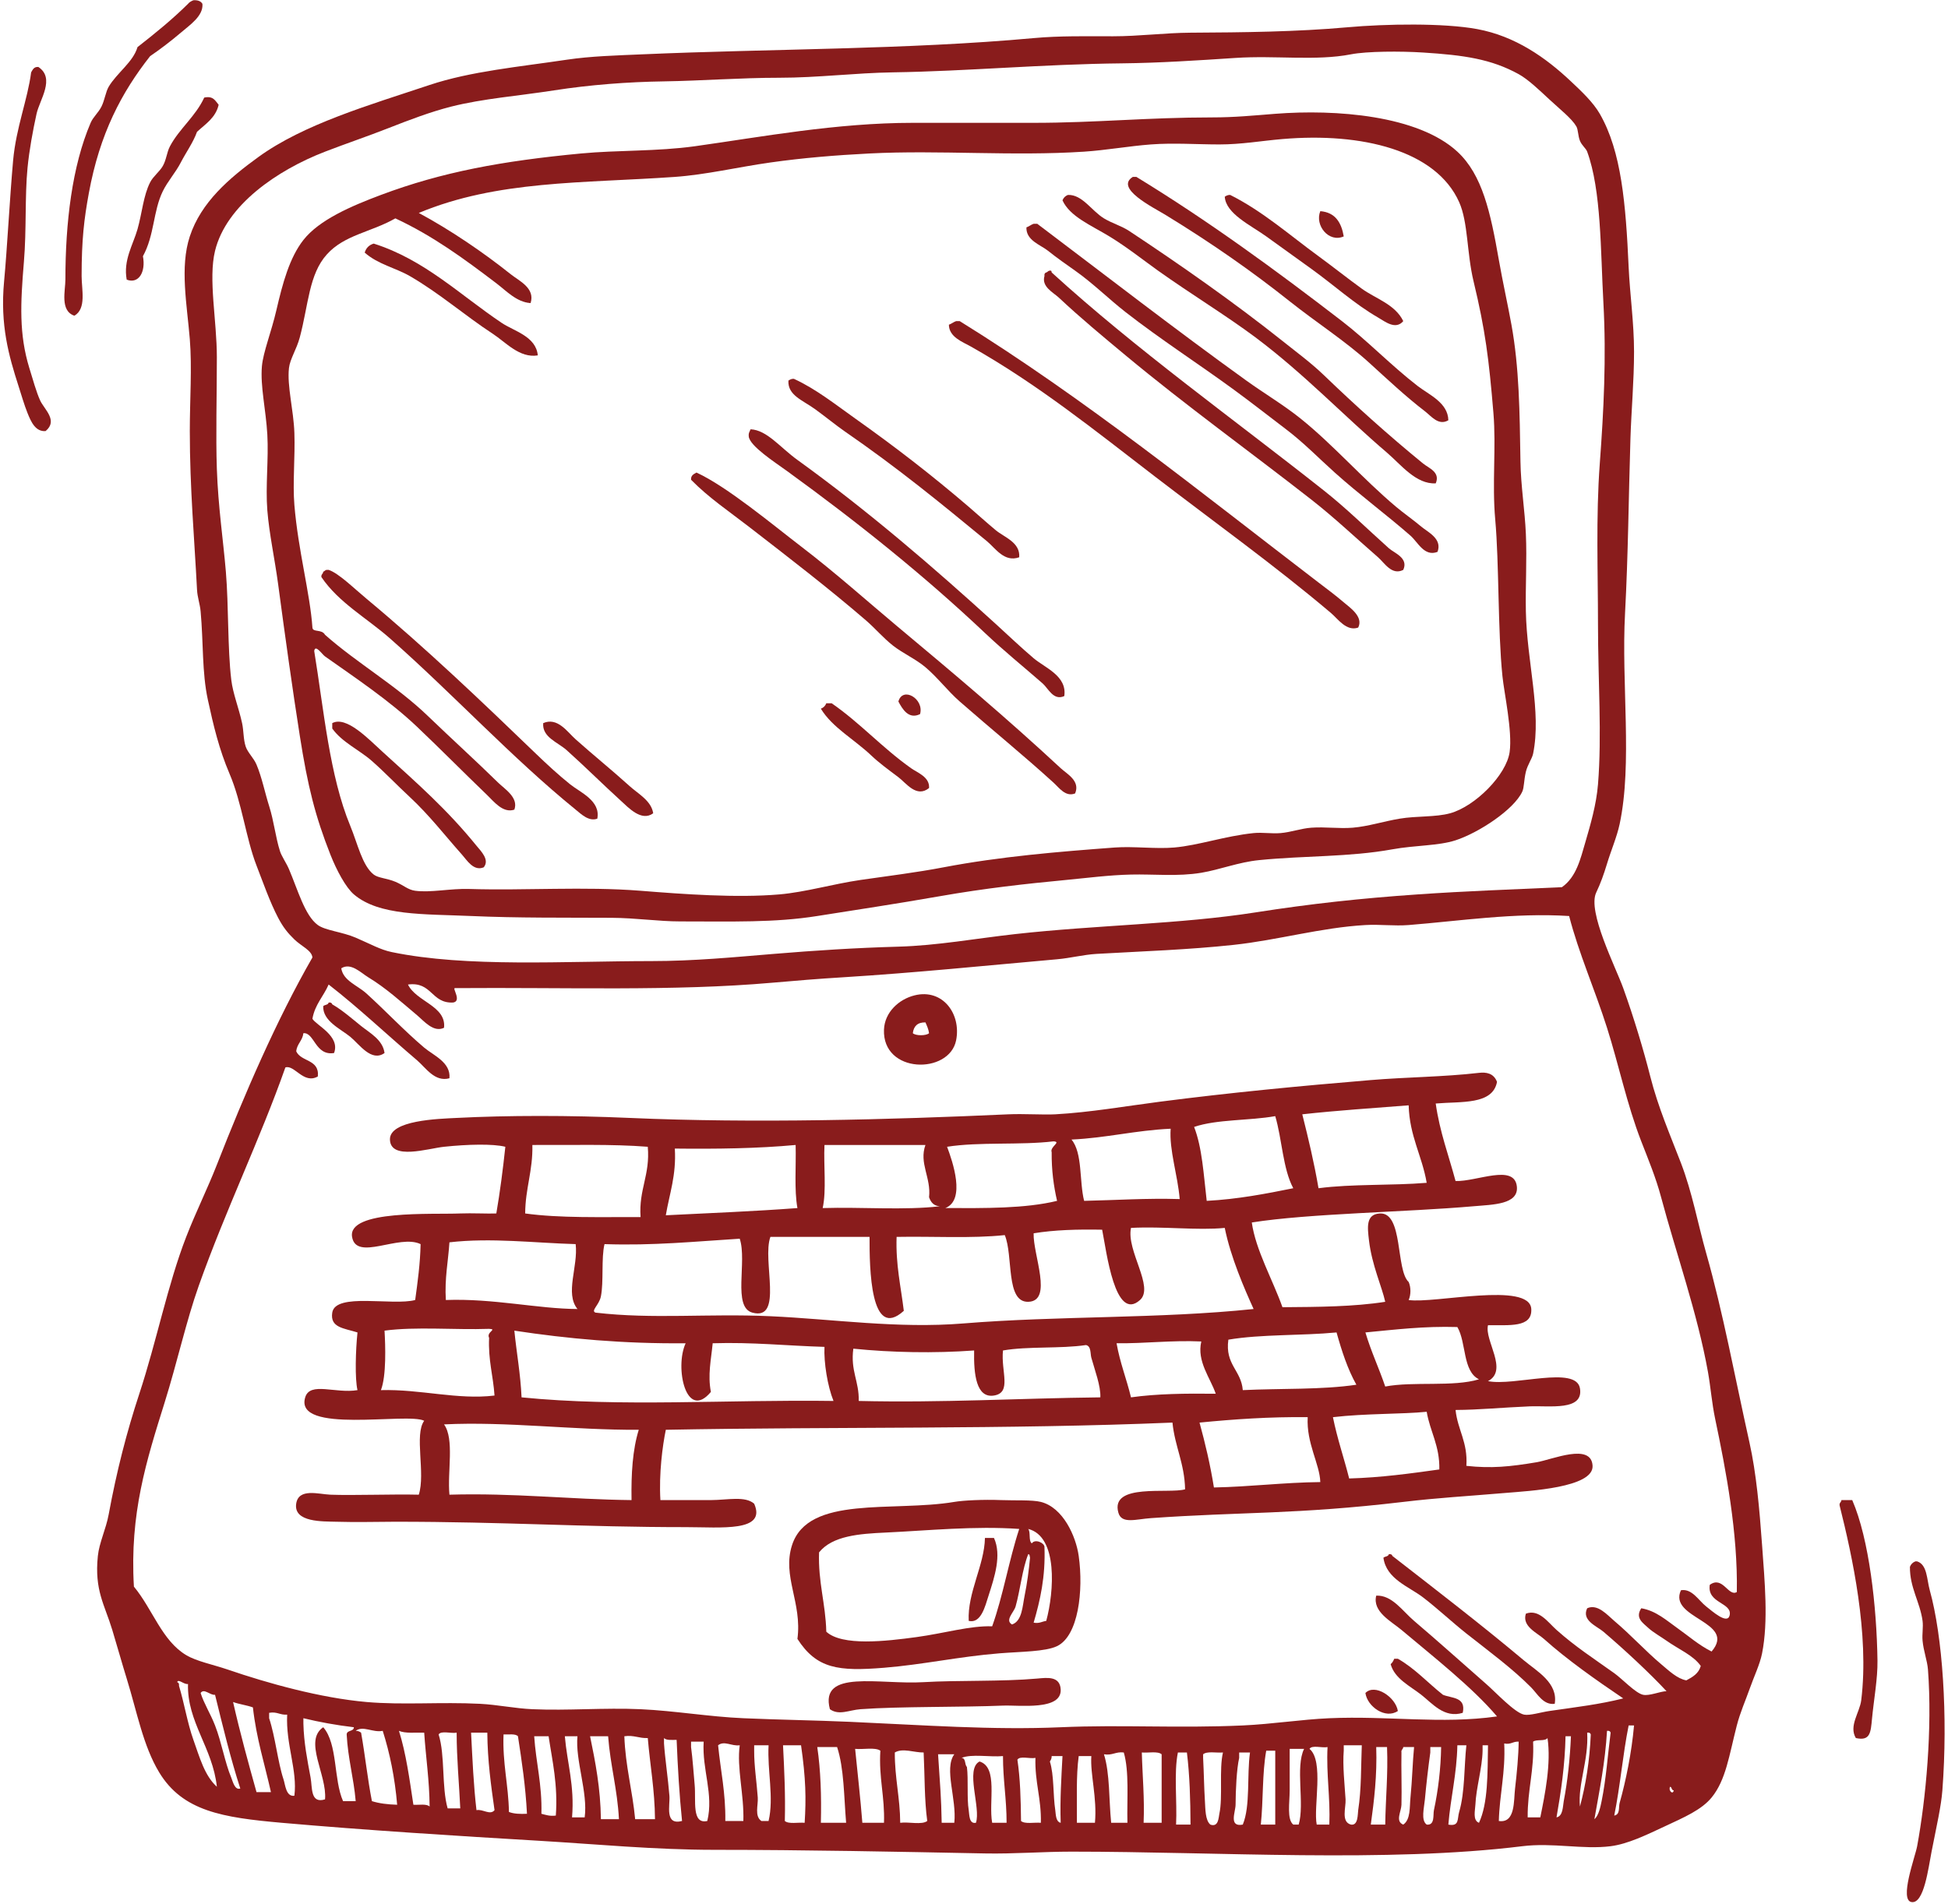
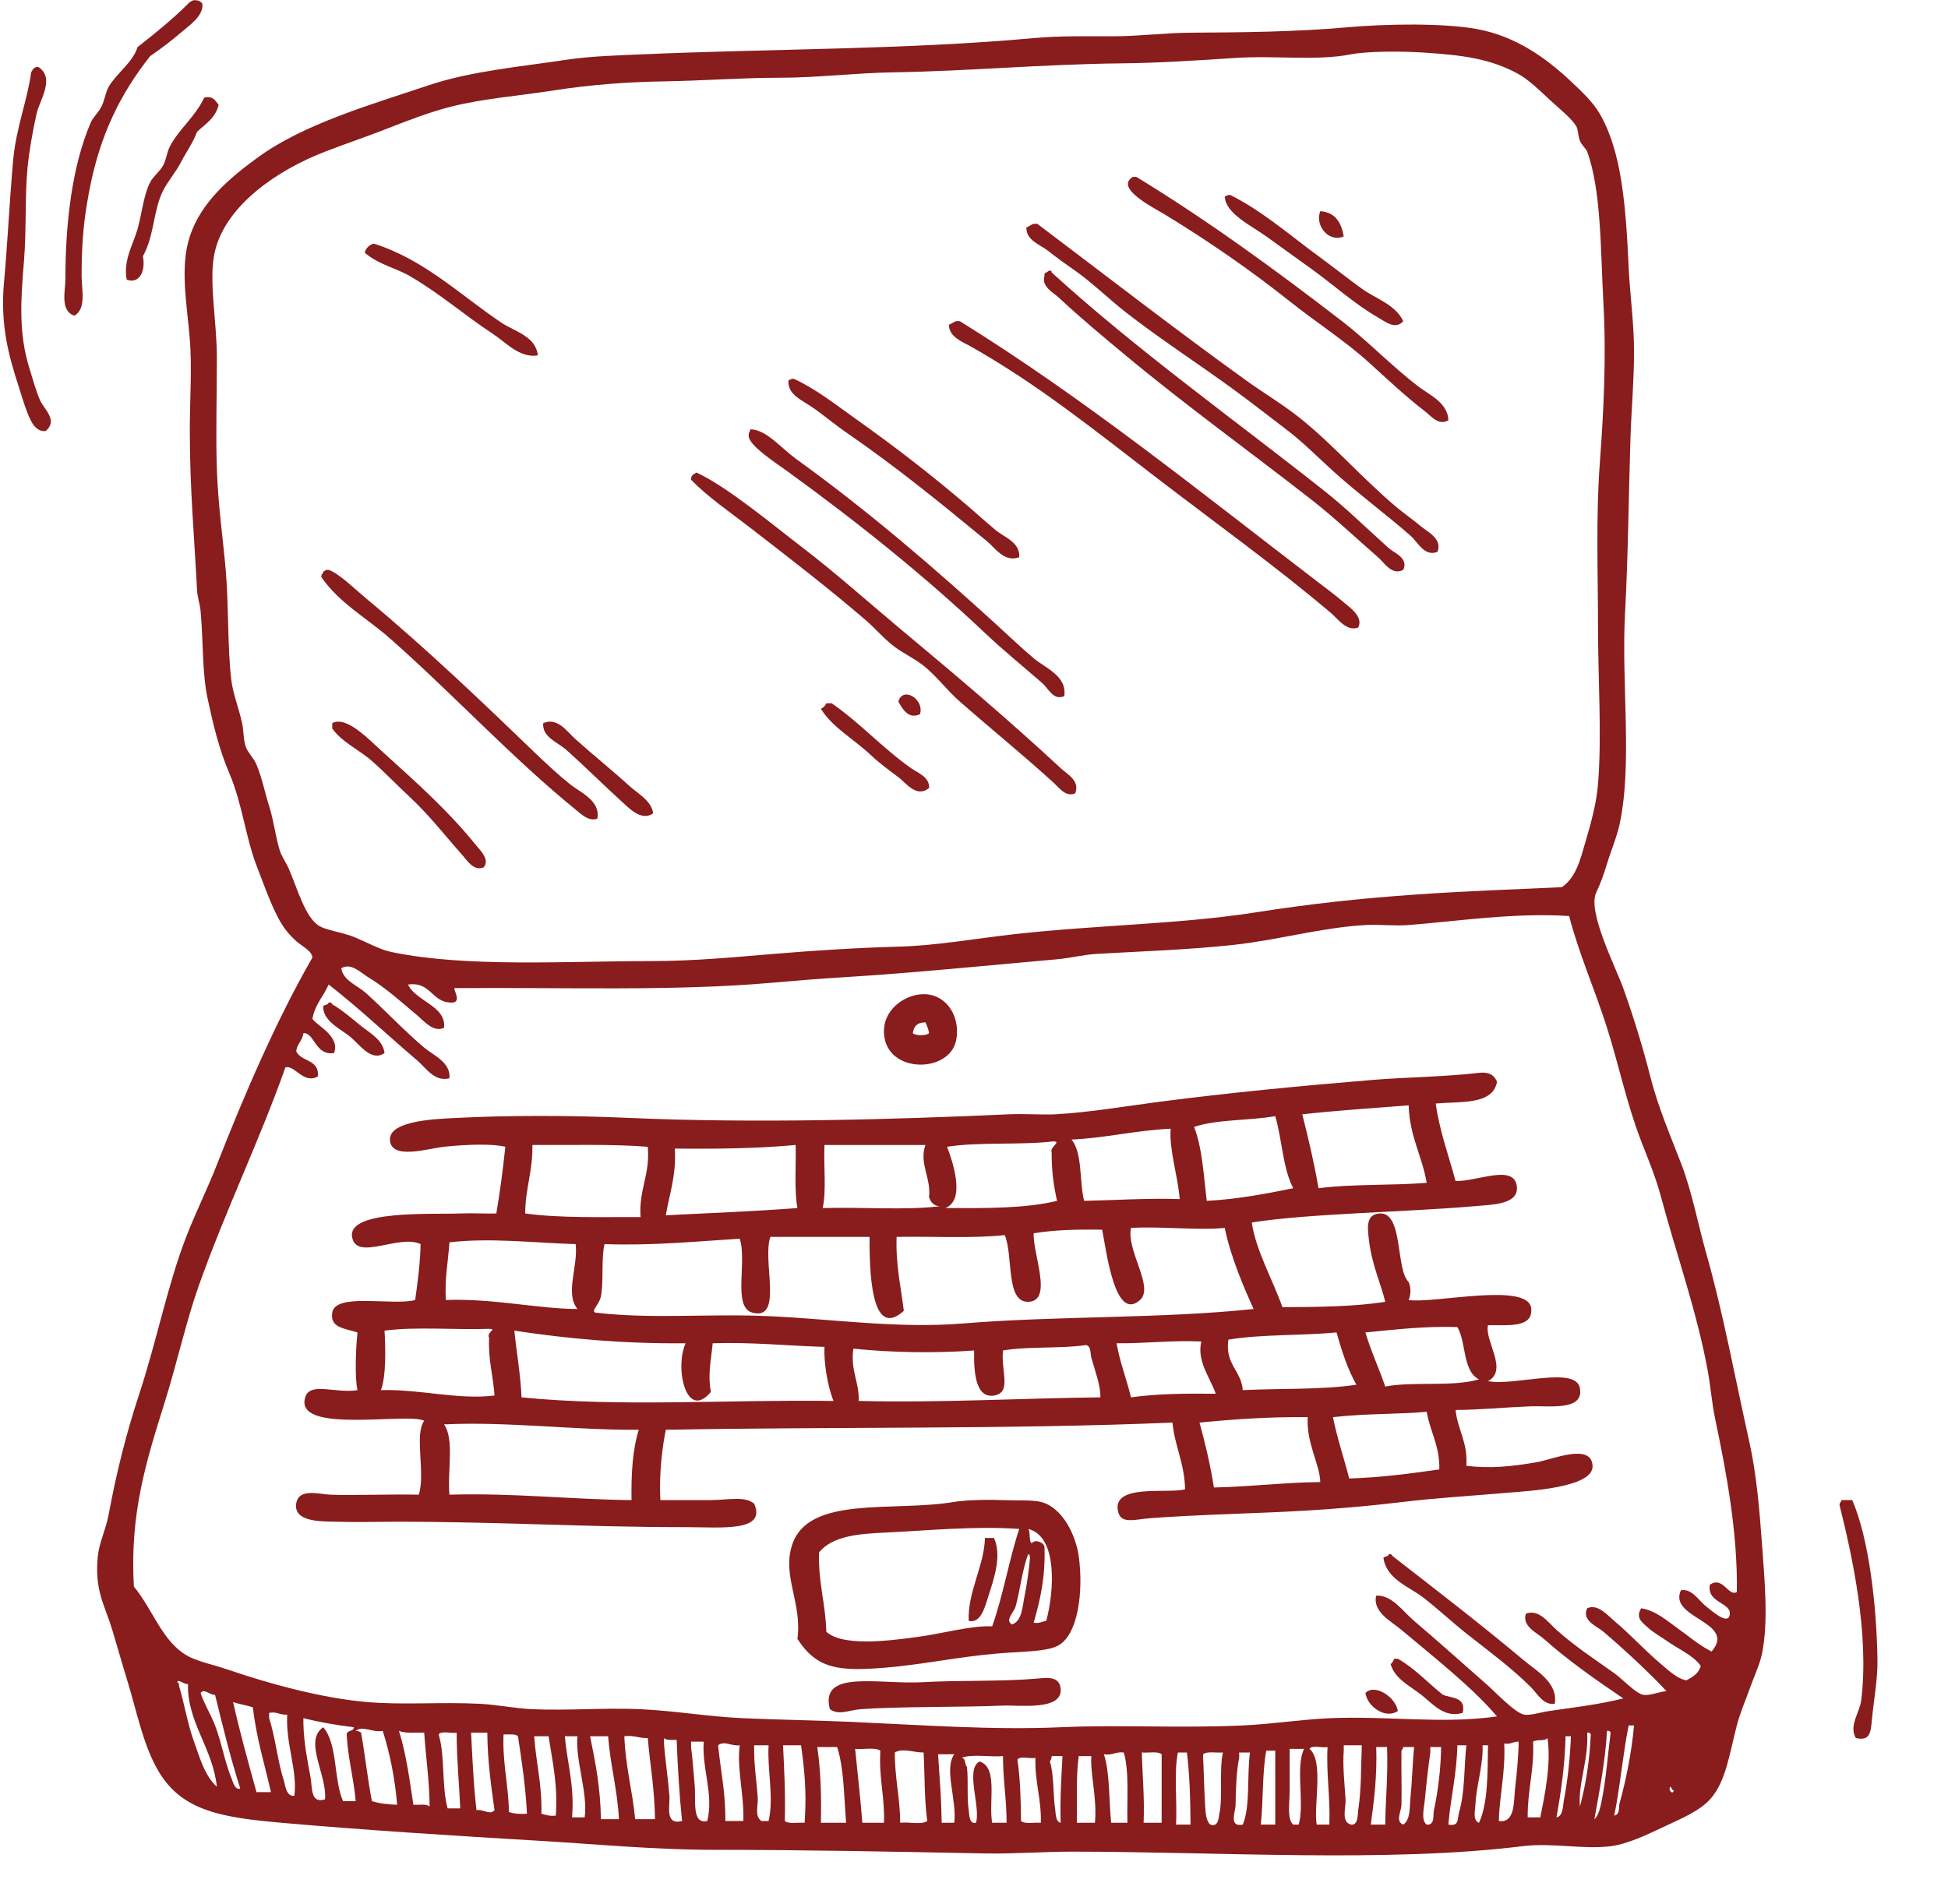
<svg xmlns="http://www.w3.org/2000/svg" fill="#000000" height="1694.3" preserveAspectRatio="xMidYMid meet" version="1" viewBox="359.7 379.7 1733.4 1694.3" width="1733.4" zoomAndPan="magnify">
  <g fill="#891c1c" fill-rule="evenodd" id="change1_1">
    <path d="M 539.828 383.125 C 540.75 393.945 528.559 401.945 520.578 408.801 C 511.887 416.238 501.895 423.805 493.293 429.656 C 467.973 461.828 448.457 498.527 438.754 551.594 C 434.535 574.613 432.328 592.887 432.328 625.402 C 432.328 637.547 436.77 654.348 425.91 660.691 C 412.898 656.355 417.891 638.324 417.891 628.605 C 417.891 578.098 423.793 527.699 440.344 489.027 C 442.582 483.801 447.223 480.062 449.977 474.57 C 452.816 468.938 453.777 461.383 456.395 456.934 C 463.559 444.711 478.215 434.945 482.062 421.629 C 497.684 409.422 513.031 396.984 526.992 383.125 C 528.168 381.637 529.91 380.684 531.801 379.918 C 535.785 379.68 538.461 380.734 539.828 383.125" fill="inherit" />
    <path d="M 1849.039 1973.102 C 1846.91 1973.09 1847.566 1970.289 1845.828 1969.902 C 1844.004 1973.18 1848.348 1977.539 1849.039 1973.102 Z M 1268.238 2000.383 C 1271.676 2003.359 1279.973 2001.469 1285.891 2002 C 1286.434 1980.57 1280.414 1965.762 1281.07 1944.23 C 1276.184 1945.238 1267.242 1942.18 1265.016 1945.832 C 1267.535 1962.578 1268.062 1981.301 1268.238 2000.383 Z M 1317.961 2002 C 1323.312 2002 1328.664 2002 1334.016 2002 C 1336.059 1979.59 1329.723 1958.949 1330.805 1942.633 C 1327.066 1942.633 1323.312 1942.633 1319.574 1942.633 C 1317.168 1960.551 1318.113 1981.82 1317.961 2002 Z M 1295.512 1942.633 C 1295.574 1944.832 1294.742 1946.148 1293.914 1947.441 C 1297.742 1959.672 1296.621 1977.152 1298.723 1990.758 C 1299.215 1993.969 1299.012 2001.121 1303.531 2002 C 1302.852 1980.98 1304.137 1961.949 1305.145 1942.633 C 1301.934 1942.633 1298.723 1942.633 1295.512 1942.633 Z M 1220.098 1952.262 C 1221.5 1963.488 1219.949 1980.148 1221.699 1990.758 C 1222.34 1994.539 1221.797 2003.262 1228.117 2002 C 1232.707 1988.73 1218.27 1954.07 1231.34 1947.441 C 1248.129 1952.582 1239.188 1983.441 1242.566 2002 C 1246.836 2002 1251.117 2002 1255.398 2002 C 1255.438 1981.082 1252.148 1963.531 1252.199 1942.633 C 1240.41 1943.672 1224.398 1940.512 1215.297 1944.23 C 1219.398 1944.398 1217.867 1950.211 1220.098 1952.262 Z M 1197.648 2002 C 1201.379 2002 1205.137 2002 1208.867 2002 C 1211.18 1980.852 1199.457 1953.898 1208.867 1941.031 C 1204.051 1941.031 1199.238 1941.031 1194.43 1941.031 C 1196.238 1969.102 1197.238 1978.492 1197.648 2002 Z M 1462.363 1939.422 C 1462.363 1941.031 1462.363 1942.633 1462.363 1944.23 C 1460.121 1953.973 1459.242 1972.602 1459.164 1985.941 C 1459.129 1992.312 1452.793 2006.039 1465.574 2003.602 C 1472.473 1986.961 1469.102 1960.051 1471.996 1939.422 C 1468.785 1939.422 1465.574 1939.422 1462.363 1939.422 Z M 1430.281 1941.031 C 1430.281 1942.09 1430.281 1943.152 1430.281 1944.23 C 1431.023 1958.93 1431.074 1969.602 1431.879 1982.73 C 1432.32 1989.723 1432.145 1999.82 1436.715 2003.602 C 1444.066 2006.211 1444.004 1997.23 1444.723 1993.969 C 1447.934 1979.211 1444.383 1954.512 1447.934 1939.422 C 1442.039 1939.93 1433.73 1938.051 1430.281 1941.031 Z M 1407.828 1939.422 C 1404.152 1957.68 1407.227 1982.68 1406.219 2003.602 C 1410.484 2003.602 1414.766 2003.602 1419.062 2003.602 C 1418.973 1981.219 1418.305 1959.41 1415.852 1939.422 C 1413.168 1939.422 1410.484 1939.422 1407.828 1939.422 Z M 1377.332 2002 C 1382.684 2002 1388.023 2002 1393.375 2002 C 1393.375 1981.668 1393.375 1961.352 1393.375 1941.031 C 1389.922 1938.051 1381.625 1939.93 1375.734 1939.422 C 1376.273 1960.289 1378.238 1979.699 1377.332 2002 Z M 1342.039 1941.031 C 1347.402 1958.133 1346.383 1981.602 1348.461 2002 C 1353.27 2002 1358.094 2002 1362.914 2002 C 1362.422 1980.539 1364.629 1956.41 1359.691 1939.422 C 1352.363 1938.512 1349.695 1942.262 1342.039 1941.031 Z M 1486.438 1937.801 C 1482.801 1957.699 1483.883 1982.328 1481.617 2003.602 C 1485.898 2003.602 1490.18 2003.602 1494.461 2003.602 C 1494.461 1981.668 1494.461 1959.73 1494.461 1937.801 C 1491.777 1937.801 1489.109 1937.801 1486.438 1937.801 Z M 1155.93 1939.422 C 1155.828 1961.98 1160.609 1979.66 1160.738 2002 C 1168.258 2000.949 1179.957 2004.082 1184.801 2000.383 C 1182.199 1981.602 1182.598 1959.801 1181.598 1939.422 C 1173.387 1939.609 1163.047 1935.18 1155.93 1939.422 Z M 1507.301 1941.031 C 1507.301 1950.602 1507.301 1962 1507.301 1973.102 C 1507.301 1983.871 1504.695 1999 1510.5 2003.602 C 1512.113 2003.602 1513.711 2003.602 1515.324 2003.602 C 1520.762 1984.969 1512.164 1952.312 1520.133 1936.199 C 1515.852 1936.199 1511.57 1936.199 1507.301 1936.199 C 1507.301 1937.801 1507.301 1939.422 1507.301 1941.031 Z M 1127.051 2002 C 1133.461 2002 1139.879 2002 1146.301 2002 C 1147.117 1978.691 1141.559 1961.82 1143.078 1937.801 C 1138.297 1934.578 1127.949 1936.91 1120.629 1936.199 C 1122.809 1958.09 1125.289 1979.68 1127.051 2002 Z M 1632.438 1934.602 C 1632.438 1936.199 1632.438 1937.801 1632.438 1939.422 C 1630.562 1952.852 1628.75 1968.801 1627.629 1981.133 C 1626.922 1988.832 1623.902 1999.781 1629.227 2003.602 C 1636.707 2004.422 1634.754 1994.883 1635.66 1990.758 C 1639.438 1973.199 1641.781 1953.559 1642.07 1934.602 C 1638.859 1934.602 1635.66 1934.602 1632.438 1934.602 Z M 1608.363 1934.602 C 1608.273 1936.652 1606.324 1936.82 1606.766 1939.422 C 1606.473 1953.582 1607.152 1971.781 1606.766 1985.941 C 1606.602 1991.961 1601.035 2000.75 1608.363 2003.602 C 1614.984 1999.152 1613.93 1988.102 1614.785 1979.531 C 1616.332 1964.133 1616.723 1947.211 1617.996 1934.602 C 1614.785 1934.602 1611.586 1934.602 1608.363 1934.602 Z M 1579.492 2003.602 C 1583.785 2003.602 1588.051 2003.602 1592.332 2003.602 C 1592.648 1980.391 1594.914 1959.133 1593.934 1934.602 C 1590.723 1934.602 1587.512 1934.602 1584.312 1934.602 C 1585.145 1960.051 1582.461 1981.973 1579.492 2003.602 Z M 1531.363 2003.602 C 1535.094 2003.602 1538.844 2003.602 1542.586 2003.602 C 1543.527 1979.121 1539.789 1959.34 1540.984 1934.602 C 1536.113 1935.609 1527.172 1932.551 1524.945 1936.199 C 1538.039 1947.062 1528.27 1987.91 1531.363 2003.602 Z M 1090.141 2002 C 1097.629 2002 1105.117 2002 1112.609 2002 C 1110.648 1978.82 1110.82 1953.512 1104.59 1934.602 C 1098.711 1934.602 1092.82 1934.602 1086.938 1934.602 C 1089.949 1955.109 1090.719 1977.871 1090.141 2002 Z M 1678.965 1937.801 C 1678.688 1953.133 1673.16 1971.051 1672.555 1985.941 C 1672.34 1990.91 1669.973 1999.852 1675.754 2002 C 1683.887 1984.449 1683.348 1958.242 1683.773 1933 C 1682.176 1933 1680.574 1933 1678.965 1933 C 1678.965 1934.602 1678.965 1936.199 1678.965 1937.801 Z M 1648.492 2003.602 C 1658.527 2005.441 1656.273 1998.59 1658.113 1992.359 C 1663.324 1974.742 1662.48 1951.102 1664.535 1933 C 1661.852 1933 1659.184 1933 1656.512 1933 C 1656.008 1958.711 1650.508 1979.422 1648.492 2003.602 Z M 1555.414 1937.801 C 1554.332 1951.16 1556.184 1967.609 1557.039 1981.133 C 1557.48 1988.289 1552.758 2001.25 1561.848 2003.602 C 1568.422 2004.66 1567.742 1994.129 1568.27 1990.758 C 1571.203 1971.801 1570.715 1951.762 1571.469 1933 C 1566.129 1933 1560.777 1933 1555.414 1933 C 1555.414 1934.602 1555.414 1936.199 1555.414 1937.801 Z M 1058.059 2000.383 C 1061.508 2003.359 1069.809 2001.469 1075.711 2002 C 1077.07 1980.41 1076.77 1962.84 1072.5 1933 C 1067.148 1933 1061.789 1933 1056.461 1933 C 1057.559 1954.871 1058.668 1976.77 1058.059 2000.383 Z M 1030.789 1937.801 C 1030.668 1951.031 1033.078 1965.992 1033.988 1979.531 C 1034.449 1986.27 1030.898 1996.051 1037.199 2000.383 C 1039.34 2000.383 1041.48 2000.383 1043.609 2000.383 C 1048.527 1979.422 1042.371 1955.652 1043.609 1933 C 1039.34 1933 1035.059 1933 1030.789 1933 C 1030.789 1934.602 1030.789 1936.199 1030.789 1937.801 Z M 998.691 1933 C 1000.887 1955.391 1005.488 1975.402 1005.109 2000.383 C 1010.461 2000.383 1015.809 2000.383 1021.16 2000.383 C 1021.918 1976.898 1015.168 1953.23 1017.938 1933 C 1010.738 1934.02 1004.238 1928.621 998.691 1933 Z M 1698.215 1931.402 C 1699.426 1957.199 1694.074 1976.441 1693.406 2000.383 C 1708.289 2002.633 1706.578 1982.23 1707.848 1971.5 C 1709.438 1958.09 1710.961 1941.941 1711.059 1929.789 C 1705.887 1929.441 1704.273 1932.629 1698.215 1931.402 Z M 974.633 1934.602 C 975.973 1944.102 977.09 1960.34 977.836 1968.301 C 979.129 1982.121 974.957 2003.559 989.07 2000.383 C 994.898 1976.359 984.309 1954.871 985.855 1929.789 C 982.113 1929.789 978.367 1929.789 974.633 1929.789 C 974.633 1931.402 974.633 1933 974.633 1934.602 Z M 1723.902 1929.789 C 1725.062 1955.039 1718.84 1972.859 1719.082 1997.172 C 1722.82 1997.172 1726.574 1997.172 1730.312 1997.172 C 1734.48 1976.719 1740.059 1949.191 1736.734 1926.57 C 1734.531 1929.719 1726.898 1927.449 1723.902 1929.789 Z M 950.559 1931.402 C 951.32 1943.449 954.16 1962.77 955.371 1977.93 C 956.07 1986.551 950.852 2004.508 966.605 2000.383 C 964.23 1977.09 962.785 1952.852 961.789 1928.191 C 957.531 1928.172 952.625 1928.789 950.559 1926.57 C 950.559 1928.191 950.559 1929.789 950.559 1931.402 Z M 1744.742 1997.172 C 1750.66 1996.039 1750.32 1987.152 1751.176 1982.73 C 1754.613 1964.781 1756.742 1944.961 1757.574 1924.973 C 1755.973 1924.973 1754.363 1924.973 1752.777 1924.973 C 1752.195 1951.141 1748.734 1974.43 1744.742 1997.172 Z M 924.887 1998.77 C 930.773 1998.77 936.652 1998.77 942.535 1998.77 C 942.332 1972.77 938.148 1950.75 936.117 1926.57 C 928.25 1926.941 923.973 1923.762 915.266 1924.973 C 916.227 1951.809 922.504 1973.352 924.887 1998.77 Z M 894.402 1998.77 C 899.746 1998.77 905.105 1998.77 910.449 1998.77 C 909.109 1972.301 902.766 1950.84 900.828 1924.973 C 895.473 1924.973 890.125 1924.973 884.77 1924.973 C 889.523 1948.051 894.059 1971.32 894.402 1998.77 Z M 868.73 1997.172 C 872.477 1997.172 876.219 1997.172 879.965 1997.172 C 882.992 1975.262 871.434 1945.961 873.547 1924.973 C 869.797 1924.973 866.059 1924.973 862.316 1924.973 C 864.383 1949.109 871.082 1968.609 868.73 1997.172 Z M 841.461 1993.969 C 845.301 1994.941 848.781 1996.281 854.297 1995.57 C 856.227 1967.961 851.203 1947.301 847.871 1924.973 C 843.594 1924.973 839.32 1924.973 835.043 1924.973 C 836.609 1948.551 842.195 1968.09 841.461 1993.969 Z M 812.578 1992.359 C 816.801 1994.02 822.426 1994.281 828.617 1993.969 C 827.379 1969.531 824.016 1947.23 820.598 1924.973 C 818.27 1922.492 812.383 1923.57 807.766 1923.371 C 806.758 1948.98 812.129 1968.199 812.578 1992.359 Z M 1765.605 1987.539 C 1770.758 1968.09 1774.23 1946.988 1775.227 1923.371 C 1774.875 1922.121 1773.891 1921.5 1772.027 1921.77 C 1773.465 1946.211 1763.543 1967.832 1765.605 1987.539 Z M 783.695 1990.758 C 789.305 1989.531 795.805 1995.609 799.746 1990.758 C 796.633 1968.73 793.523 1946.711 793.328 1921.77 C 788.516 1921.77 783.695 1921.77 778.883 1921.77 C 780.094 1945.16 781.078 1968.762 783.695 1990.758 Z M 758.027 1989.16 C 761.77 1989.16 765.516 1989.16 769.262 1989.16 C 768.234 1966.641 766.074 1945.27 766.047 1921.77 C 761.176 1922.77 752.234 1919.719 750.008 1923.371 C 755.902 1942.07 752.559 1970.012 758.027 1989.16 Z M 1778.449 1998.77 C 1782.266 1995.699 1783.852 1987.652 1784.871 1982.73 C 1788.914 1962.82 1790.301 1941.961 1792.895 1921.77 C 1792.527 1920.52 1791.531 1919.902 1789.684 1920.16 C 1788.031 1948.48 1782.934 1973.309 1778.449 1998.77 Z M 727.543 1985.941 C 732.562 1986.27 739.324 1984.859 741.988 1987.539 C 741.812 1964.18 738.617 1943.859 737.164 1921.77 C 729.332 1921.582 720.258 1922.621 714.707 1920.16 C 720.996 1940.078 724.105 1963.172 727.543 1985.941 Z M 681.012 1921.77 C 684.566 1941.75 686.785 1963.062 690.641 1982.73 C 697.16 1984.781 704.789 1985.699 713.105 1985.941 C 711.059 1961.801 706.586 1940.062 700.262 1920.16 C 691.441 1921.992 682.836 1915.211 676.207 1920.16 C 678.41 1920.09 679.727 1920.91 681.012 1921.77 Z M 1796.105 1995.57 C 1801.531 1994.691 1799.832 1988.16 1800.914 1984.34 C 1806.492 1964.5 1811.555 1939.672 1813.73 1915.359 C 1812.133 1915.359 1810.535 1915.359 1808.922 1915.359 C 1803.723 1941.16 1801.367 1969.828 1796.105 1995.57 Z M 629.672 1913.742 C 630.074 1930.82 633.191 1946.211 636.09 1961.871 C 637.719 1970.68 635.727 1985.23 648.922 1981.133 C 650.906 1959.473 629.539 1928.992 647.32 1916.961 C 660.324 1931.77 656.414 1963.488 664.973 1982.73 C 668.715 1982.73 672.461 1982.73 676.207 1982.73 C 674.453 1962.02 669.273 1944.73 668.188 1923.371 C 668.344 1919.25 674.445 1921.082 674.602 1916.961 C 658.797 1915.102 643.895 1912.359 629.672 1908.93 C 629.672 1910.531 629.672 1912.129 629.672 1913.742 Z M 599.188 1908.93 C 604.766 1925.84 606.859 1947.941 612.02 1963.469 C 613.578 1968.148 614.145 1978.969 621.652 1977.93 C 624.512 1955.262 613.906 1932.203 615.234 1905.73 C 608.816 1906.25 606.332 1902.859 599.188 1904.121 C 599.188 1905.73 599.188 1907.332 599.188 1908.93 Z M 587.953 1974.711 C 592.227 1974.711 596.512 1974.711 600.797 1974.711 C 595.227 1949.801 587.789 1926.762 584.75 1899.301 C 579.281 1897.293 572.559 1896.52 567.098 1894.5 C 573.312 1921.969 580.598 1948.391 587.953 1974.711 Z M 551.051 1915.359 C 556.902 1930.371 559.816 1948.398 565.5 1961.871 C 566.758 1964.852 568.535 1973.223 573.52 1971.5 C 564.875 1944.84 558.031 1916.398 551.051 1888.07 C 546.582 1888.66 541.293 1881.961 538.219 1886.473 C 541.234 1896.02 546.965 1904.812 551.051 1915.359 Z M 518.965 1880.062 C 523.727 1895.742 526.418 1913.102 531.801 1928.191 C 537.312 1943.629 541.738 1960.07 552.664 1969.902 C 549.059 1935.441 526.016 1912.172 526.996 1878.461 C 523.43 1879.16 518.289 1873.48 517.363 1876.832 C 518.621 1877.191 519.227 1878.199 518.965 1880.062 Z M 1613.184 1202.992 C 1600.254 1204.012 1587.777 1202.242 1574.691 1202.992 C 1535.371 1205.223 1496.613 1216.422 1457.555 1220.633 C 1416.922 1225.012 1377.445 1226.27 1335.617 1228.66 C 1323.867 1229.332 1312.195 1232.422 1300.32 1233.461 C 1237.32 1239.02 1175.039 1245.441 1109.398 1249.52 C 1088.137 1250.82 1068.188 1252.453 1046.828 1254.332 C 959.219 1262.043 863.004 1258.352 764.445 1259.133 C 762.023 1259.152 770.789 1270.762 762.844 1271.973 C 743.266 1272.82 744.25 1253.121 722.727 1255.93 C 730.02 1271.18 756.992 1275.023 754.816 1294.434 C 745.473 1298.922 737.098 1288.531 730.754 1283.203 C 716.105 1270.91 703.133 1259.043 687.438 1249.52 C 680.824 1245.52 671.922 1236.07 663.359 1241.492 C 665.195 1252.672 677.602 1256.492 685.828 1263.961 C 703.438 1279.961 719.094 1296.762 737.164 1312.09 C 745.379 1319.039 760.988 1325.191 759.629 1339.359 C 746.527 1342.961 738.633 1330.012 730.754 1323.32 C 703.977 1300.543 678.84 1276.66 652.137 1255.93 C 647.629 1266.402 639.926 1273.66 637.699 1286.422 C 641.117 1292.25 662.691 1301.832 656.953 1316.902 C 640.141 1319.602 639.461 1298.312 629.672 1299.262 C 628.871 1305.93 624.066 1308.609 623.266 1315.301 C 627.5 1324.953 644.137 1322.23 642.516 1337.762 C 629.883 1344.973 621.727 1327.051 613.633 1329.73 C 590.926 1394.152 560.598 1456.332 536.617 1523.871 C 525.402 1555.449 517.43 1592.051 506.129 1628.152 C 490.047 1679.582 474.984 1726.641 478.859 1791.801 C 495.598 1812.031 503.754 1839.859 525.383 1852.77 C 534.641 1858.32 549.023 1861.082 562.285 1865.602 C 598.219 1877.93 645 1890.902 685.828 1894.5 C 718.145 1897.328 751.945 1894.312 786.91 1896.102 C 802.191 1896.879 817.992 1900.23 833.434 1900.902 C 864.961 1902.301 897.316 1899.449 929.703 1900.902 C 960.094 1902.301 990.531 1907.59 1021.16 1908.93 C 1052.758 1910.312 1084.438 1910.762 1115.82 1912.129 C 1181.199 1915.02 1242.848 1919.621 1303.531 1916.961 C 1358.332 1914.539 1406.973 1918 1465.574 1915.359 C 1491.801 1914.172 1517.828 1910.012 1542.586 1908.93 C 1595.281 1906.621 1642.008 1914.352 1691.809 1907.332 C 1669.809 1881.359 1634.805 1853.922 1606.766 1830.32 C 1597.797 1822.762 1580.723 1814.133 1584.312 1799.832 C 1598.414 1799.172 1607.684 1813.52 1617.996 1822.289 C 1640.598 1841.5 1658.816 1858.02 1682.176 1878.461 C 1690.688 1885.891 1707.57 1904.09 1715.883 1905.73 C 1720.996 1906.73 1730.562 1903.641 1738.332 1902.5 C 1762.23 1899.039 1783.273 1896.582 1804.113 1891.293 C 1780.227 1875.141 1754.059 1856.77 1733.523 1838.332 C 1727.391 1832.832 1713.816 1827.172 1717.469 1815.871 C 1729.078 1811.512 1737.113 1823.52 1744.742 1830.32 C 1761.602 1845.32 1777.129 1855.301 1796.105 1868.832 C 1803.219 1873.891 1815.016 1886.633 1821.766 1888.07 C 1827.395 1889.262 1836.852 1885.031 1842.617 1884.859 C 1828.062 1869.121 1804.992 1847.699 1786.473 1831.922 C 1780.652 1826.973 1766.816 1821.961 1772.027 1811.062 C 1781.332 1806.789 1789.984 1817.129 1796.105 1822.289 C 1811.34 1835.141 1823.68 1848.93 1837.809 1860.801 C 1844.781 1866.66 1852.188 1873.82 1860.27 1875.23 C 1865.848 1872.27 1871.277 1869.141 1873.102 1862.402 C 1866.352 1852.793 1853.309 1847.57 1842.617 1839.93 C 1838.426 1836.949 1830.367 1832.262 1826.574 1828.699 C 1821.641 1824.082 1814.461 1819.828 1820.152 1811.062 C 1833.324 1813.242 1842.98 1822.18 1852.25 1828.699 C 1862.246 1835.762 1871.262 1843.812 1882.734 1849.562 C 1905.512 1822.922 1843.789 1820.262 1855.461 1795.02 C 1865.371 1793.359 1871.137 1804.129 1877.922 1809.461 C 1883.34 1813.699 1896.66 1825.699 1898.762 1817.492 C 1901.559 1805.84 1878.492 1806.941 1881.121 1790.223 C 1892.68 1781.812 1897.668 1801.078 1905.184 1796.621 C 1906.191 1744.191 1895.516 1688.152 1885.934 1642.609 C 1882.934 1628.34 1881.953 1614.5 1879.523 1600.883 C 1870.141 1548.41 1850.852 1494.16 1837.809 1445.242 C 1833.172 1427.832 1826.664 1412.25 1820.152 1395.512 C 1807.398 1362.691 1800.184 1327.52 1789.684 1294.434 C 1778.805 1260.191 1764.586 1228.34 1755.973 1194.961 C 1707.246 1191.855 1658.504 1199.383 1613.184 1202.992 Z M 1770.43 1129.188 C 1774.961 1113.609 1780.164 1095.957 1781.648 1077.836 C 1785.211 1034.332 1781.648 985.102 1781.648 935.047 C 1781.648 889.391 1779.723 839.883 1783.246 792.246 C 1786.723 745.457 1789.152 697.938 1786.473 649.457 C 1783.891 602.73 1784.684 549.191 1772.027 514.691 C 1770.906 511.668 1767.332 509.25 1765.605 505.059 C 1763.805 500.676 1764.082 495.148 1762.395 492.227 C 1758.355 485.215 1747.816 476.965 1738.332 468.152 C 1729.77 460.207 1719.609 450.398 1711.059 445.688 C 1686.543 432.191 1662.316 428.754 1626.016 426.449 C 1605.984 425.164 1575.941 425.289 1561.848 428.047 C 1530.773 434.117 1494.699 428.902 1459.164 431.258 C 1425.094 433.512 1390.957 435.73 1358.094 436.082 C 1287.832 436.801 1220.188 443.082 1154.32 444.09 C 1120.797 444.594 1087.328 448.898 1053.238 448.898 C 1018.711 448.898 984.266 451.594 950.559 452.121 C 918.137 452.602 884.613 455.172 852.684 460.133 C 821.25 465.027 789.387 467.445 761.242 474.562 C 742.754 479.258 724 486.398 705.086 493.828 C 686.672 501.055 667.402 507.551 648.922 514.691 C 606.312 531.137 561.012 562.25 551.051 602.934 C 544.914 628.051 552.664 664.957 552.664 697.598 C 552.664 731.984 551.641 767.594 552.664 797.07 C 553.836 830.953 558.375 860.734 560.684 888.512 C 563.246 919.27 562.129 956.695 565.5 984.785 C 566.953 996.961 572.195 1009.805 575.117 1023.277 C 576.629 1030.227 576.145 1037.52 578.332 1044.156 C 580.105 1049.492 585.531 1054.391 587.953 1060.195 C 592.762 1071.617 595.387 1085.113 599.188 1097.09 C 603.508 1110.688 604.766 1124.375 608.816 1137.195 C 610.281 1141.816 614.445 1147.645 616.84 1153.25 C 624.707 1171.645 630.918 1194.551 642.516 1202.992 C 649.211 1207.871 664.328 1209.102 676.207 1214.223 C 689.812 1220.07 698.07 1224.93 708.293 1227.062 C 775.043 1240.902 862.484 1235.082 939.324 1235.07 C 977.391 1235.07 1012.848 1231.582 1048.438 1228.66 C 1085.32 1225.602 1121.238 1223.293 1159.129 1222.23 C 1193.59 1221.281 1228.418 1214.891 1263.414 1211 C 1336.156 1202.93 1409.82 1202.242 1476.805 1191.754 C 1526.328 1184.008 1570.324 1179.238 1621.207 1175.723 C 1664.293 1172.727 1703.809 1171.406 1749.566 1169.289 C 1762.41 1160.223 1766.023 1144.246 1770.43 1129.188 Z M 637.699 1231.863 C 637.16 1225.551 627.828 1221.82 621.652 1215.82 C 615.84 1210.18 611.715 1205.133 607.207 1196.562 C 599.781 1182.438 593.535 1164.391 587.953 1150.039 C 578.531 1125.762 575.082 1094.406 563.898 1068.219 C 554.688 1046.66 549.625 1025.48 544.645 1002.438 C 539.355 977.984 540.781 951.883 538.219 923.816 C 537.633 917.309 535.359 911.277 535.016 904.551 C 532.73 859.828 528.598 814.371 528.598 763.375 C 528.598 735.219 530.664 707.09 528.598 681.543 C 526.141 651.172 519.555 617.5 528.598 590.09 C 538.656 559.578 563.711 538.25 589.566 519.488 C 630.043 490.137 688.238 473.266 741.988 455.32 C 778.527 443.121 822.117 439.129 863.926 432.859 C 885.395 429.633 908.82 429.043 931.305 428.047 C 1044.219 423.098 1166.949 423.918 1279.469 413.617 C 1302.652 411.488 1326.41 411.992 1350.059 411.992 C 1373.316 411.992 1396.395 408.922 1419.062 408.797 C 1466.215 408.543 1513.574 408.027 1558.637 403.984 C 1592.723 400.914 1644.273 400.07 1674.152 405.586 C 1707.977 411.828 1735.109 430.93 1757.574 452.121 C 1766.727 460.723 1777.277 470.621 1783.246 480.996 C 1802.574 514.551 1806.379 561.355 1808.922 617.363 C 1810.043 641.918 1813.73 666.973 1813.73 692.773 C 1813.73 718.887 1811.312 745.156 1810.535 769.797 C 1808.859 823.121 1808.508 873.625 1805.723 925.414 C 1802.324 988.285 1812.449 1059.012 1800.914 1113.133 C 1798.484 1124.516 1793.246 1136.641 1789.684 1148.426 C 1786.684 1158.262 1784.055 1165.625 1780.051 1174.102 C 1772.055 1190.973 1797.336 1240.32 1804.113 1259.133 C 1813.668 1285.703 1822.207 1314.18 1828.176 1337.762 C 1835.148 1365.223 1845.789 1389.621 1855.461 1414.77 C 1865.547 1441.02 1870.609 1469.262 1877.922 1495 C 1893.121 1548.543 1903.172 1603.973 1916.418 1663.449 C 1922.523 1690.801 1925.344 1722.629 1927.66 1754.902 C 1930.004 1787.609 1933.34 1822.332 1927.66 1851.172 C 1925.707 1861.043 1920.52 1871.641 1916.418 1883.262 C 1912.93 1893.191 1908.195 1903.699 1905.184 1915.359 C 1898.371 1941.75 1895.551 1963.879 1882.734 1979.531 C 1873.68 1990.562 1858.254 1997.148 1841.02 2005.199 C 1824.762 2012.781 1808.203 2020.898 1792.895 2022.84 C 1768.262 2025.973 1741.531 2019.469 1714.27 2022.84 C 1594.098 2037.691 1443.312 2027.672 1313.152 2027.672 C 1287.605 2027.672 1261.754 2029.77 1236.141 2029.27 C 1159.02 2027.762 1076.039 2026.059 995.477 2026.059 C 942.152 2026.039 890.008 2021 839.852 2018.031 C 768.059 2013.789 684.773 2008.57 610.418 2002 C 557.992 1997.359 522.301 1991.789 501.316 1957.062 C 487.008 1933.371 481.664 1903.441 472.441 1873.629 C 468.102 1859.602 463.91 1844.512 459.602 1830.32 C 452.77 1807.762 443.605 1795.152 446.773 1764.531 C 447.992 1752.641 454.02 1740.539 456.395 1727.629 C 463.492 1689.18 472.332 1654.582 483.676 1620.141 C 499.137 1573.18 508.777 1523.422 525.383 1480.539 C 533.875 1458.621 544.336 1437.66 552.664 1416.371 C 577.328 1353.301 605.848 1287.34 637.699 1231.863" fill="inherit" />
    <path d="M 393.824 439.293 C 409.082 449.438 395.008 468.383 392.223 480.996 C 388.988 495.695 385.711 513.41 384.191 529.137 C 381.723 554.668 383.363 584.031 380.988 612.566 C 377.852 650.156 376.582 677.098 385.793 707.238 C 388.914 717.426 392.129 728.891 395.422 736.105 C 399.074 744.07 411.668 753.965 400.242 763.379 C 391.223 763.984 387.387 755.238 384.191 747.332 C 381.312 740.207 378.484 730.445 376.172 723.27 C 367.586 696.551 359.688 669.105 363.336 630.203 C 366.102 600.695 368.312 556.793 371.355 522.699 C 374.012 493.09 384.312 468.285 387.402 444.098 C 388.805 441.754 389.797 439.012 393.824 439.293" fill="inherit" />
    <path d="M 554.27 472.973 C 551.531 484.652 542.504 490.066 535.016 497.02 C 531.43 506.871 525.395 514.992 520.582 524.309 C 515.781 533.59 508.984 540.844 504.531 549.977 C 495.887 567.695 497.191 588.988 486.883 607.73 C 489.582 621.938 483 632.668 472.445 628.582 C 469.223 611.207 478.164 597.465 482.066 583.672 C 486.168 569.16 487.273 553.781 493.301 541.953 C 496 536.637 501.645 532.539 504.531 527.516 C 507.848 521.734 508.043 515.371 510.949 509.871 C 519.156 494.301 533.723 483.324 541.434 466.543 C 549.574 464.812 551.309 469.508 554.27 472.973" fill="inherit" />
-     <path d="M 671.391 1114.73 C 677.93 1130.512 682.008 1150.121 692.246 1158.062 C 696.27 1161.188 703.926 1161.297 711.508 1164.484 C 718.992 1167.613 722.672 1171.637 729.145 1172.484 C 742.996 1174.34 760.348 1170.363 777.281 1170.887 C 826.754 1172.438 879.594 1168.512 929.703 1172.484 C 967.91 1175.551 1015.211 1178.996 1053.242 1175.723 C 1076.543 1173.688 1100.332 1166.547 1125.441 1162.863 C 1149.859 1159.309 1174.922 1156.293 1199.242 1151.625 C 1249.797 1141.977 1301.676 1137.723 1351.66 1133.988 C 1368.328 1132.754 1388.168 1135.422 1404.605 1133.988 C 1426.219 1132.086 1449.805 1123.758 1475.211 1121.152 C 1483.066 1120.355 1491.027 1121.844 1499.27 1121.152 C 1508.41 1120.391 1517.488 1116.996 1526.555 1116.355 C 1538.992 1115.445 1551.09 1117.371 1563.453 1116.355 C 1577.086 1115.215 1590.797 1110.719 1605.172 1108.316 C 1620.492 1105.773 1637 1107.105 1650.094 1103.516 C 1672.359 1097.371 1700.211 1069.387 1703.035 1048.949 C 1705.605 1030.402 1698.117 996.297 1696.637 981.582 C 1692.395 940.262 1693.777 881.836 1690.199 841.984 C 1687.316 809.824 1691.145 777.84 1688.602 747.328 C 1684.578 699.125 1681.402 673.586 1670.953 630.191 C 1664.832 604.812 1666.141 577.586 1658.117 559.602 C 1637.547 513.527 1571.645 497.418 1500.883 503.457 C 1481.973 505.055 1464.461 508.254 1444.727 508.254 C 1424.945 508.254 1403.988 506.727 1383.746 508.254 C 1364.086 509.746 1344.109 513.383 1324.391 514.68 C 1260.875 518.859 1195.562 513.105 1133.461 516.293 C 1103.281 517.832 1074.051 520.23 1045.23 524.316 C 1016.301 528.398 988.008 535.188 960.188 537.152 C 877.617 542.922 802.215 540.074 732.359 569.223 C 760.738 584.52 789.863 604.375 814.184 623.793 C 821.613 629.707 836.117 636.109 831.832 649.453 C 819.398 648.641 810.316 638.617 801.348 631.805 C 772.988 610.277 745.465 589.902 711.508 574.047 C 689.766 586.438 666.324 588.605 650.539 606.133 C 634.555 623.867 634.207 650.871 626.469 679.938 C 623.609 690.676 617.77 699.137 616.84 707.223 C 615.004 723.172 620.938 744.383 621.652 764.965 C 622.398 786.48 620.031 809.691 621.652 829.148 C 625.035 869.812 635.645 908.02 637.703 938.246 C 637.961 942.758 646.012 939.363 648.926 944.672 C 677.488 969.934 712.176 989.703 740.379 1016.875 C 761.418 1037.129 783.094 1056.754 802.949 1076.234 C 808.797 1081.953 821.316 1089.531 817.395 1100.293 C 807.289 1103.699 799.25 1093.152 793.328 1087.457 C 771.887 1066.863 751.781 1046.441 730.754 1026.488 C 706.121 1003.105 675.715 982.863 648.926 963.922 C 646.281 962.055 640.188 952.746 639.305 959.109 C 647.863 1011.508 652.91 1070.172 671.391 1114.73 Z M 1494.457 480.984 C 1548.371 476.777 1621.438 482.328 1656.516 514.68 C 1678.82 535.273 1686.055 568.945 1693.414 610.957 C 1696.832 630.461 1701.363 650.652 1704.637 668.699 C 1711.547 706.723 1711.98 746.18 1712.66 790.637 C 1712.988 812.117 1716.551 833.703 1717.473 854.832 C 1718.504 878.152 1717.023 900.879 1717.473 923.812 C 1718.359 968.793 1731.559 1013.242 1723.898 1050.574 C 1723.023 1054.84 1718.891 1060.523 1717.473 1066.586 C 1715.629 1074.488 1715.98 1080.559 1714.273 1084.246 C 1706.758 1100.438 1675.219 1120.984 1654.918 1127.578 C 1639.414 1132.582 1619.391 1131.867 1598.746 1135.59 C 1559.84 1142.621 1521.223 1141.105 1480.023 1145.215 C 1461.781 1147.043 1445.09 1153.723 1428.68 1156.461 C 1407.574 1159.977 1386.289 1157.566 1366.098 1158.062 C 1346.523 1158.523 1327.117 1161.066 1308.352 1162.863 C 1272.477 1166.293 1236.305 1170.242 1196.039 1177.324 C 1156.211 1184.305 1121.52 1189.457 1086.941 1194.957 C 1048.973 1200.996 1011.449 1199.77 965.004 1199.77 C 945.676 1199.77 925.43 1196.668 904.035 1196.559 C 862.68 1196.34 820.703 1196.801 778.883 1194.957 C 736.598 1193.105 697.051 1194.875 674.605 1175.723 C 667.395 1169.555 659.211 1154.281 653.738 1140.414 C 640.16 1105.965 633.555 1079.664 626.469 1034.523 C 619.867 992.477 613.504 946.793 607.207 899.738 C 604.207 877.254 599.242 854.723 597.586 833.973 C 595.855 812.25 598.816 788.285 597.586 766.578 C 596.312 744.047 591.188 723.488 592.77 705.598 C 593.898 692.992 601.051 675.523 605.613 655.863 C 611.211 631.707 617.293 609.113 629.672 593.297 C 643.699 575.371 672.285 563.078 698.66 553.188 C 753.238 532.715 806.441 522.969 876.75 516.293 C 908.961 513.238 944.391 514.535 977.84 509.879 C 1037.09 501.59 1103.84 489.02 1171.973 489.02 C 1207.809 489.02 1243.625 489.02 1279.469 489.02 C 1334.34 489.02 1380.945 484.195 1438.312 484.195 C 1458.508 484.195 1475.332 482.473 1494.457 480.984" fill="inherit" />
    <path d="M 1648.492 753.738 C 1639.785 758.887 1633.344 750.109 1627.633 745.727 C 1610.656 732.707 1594.555 717.547 1577.895 702.402 C 1556.754 683.188 1531.113 666.785 1507.297 647.855 C 1473.832 621.25 1438.215 596.281 1396.594 570.828 C 1385.914 564.309 1351.367 547.27 1367.711 537.152 C 1368.781 537.152 1369.852 537.152 1370.918 537.152 C 1434.254 575.824 1494.629 619.898 1553.816 665.504 C 1576.766 683.176 1597.293 704.762 1621.207 723.258 C 1631.23 731.012 1648.164 738.039 1648.492 753.738" fill="inherit" />
-     <path d="M 1637.258 809.902 C 1619.648 810.801 1606.418 793.293 1593.938 782.629 C 1554.926 749.328 1520.438 712.613 1476.809 679.93 C 1451.496 660.992 1420.117 641.875 1390.176 620.594 C 1378.113 612.004 1362.715 599.766 1346.852 590.09 C 1330.523 580.148 1311.711 572.457 1305.137 558.004 C 1306.035 555.684 1307.652 554.086 1309.949 553.191 C 1322.668 552.652 1331.012 567.328 1342.039 574.055 C 1349.266 578.445 1357.551 580.684 1364.508 585.289 C 1409.172 614.812 1457.754 648.777 1500.879 683.137 C 1513.652 693.336 1526.301 702.59 1537.781 713.641 C 1565.566 740.398 1594.855 766.801 1626.012 792.242 C 1631.141 796.418 1641.551 799.879 1637.258 809.902" fill="inherit" />
    <path d="M 1608.375 665.488 C 1601.57 673.609 1592.18 665.895 1585.922 662.285 C 1564.805 650.07 1547.152 633.805 1526.551 618.961 C 1515.41 610.93 1501.531 600.91 1486.441 590.082 C 1472.516 580.098 1450.516 569.914 1449.539 554.789 C 1450.832 553.949 1452.148 553.109 1454.352 553.18 C 1483.238 567.641 1507.301 588.988 1532.973 607.727 C 1545.824 617.117 1558.469 627.199 1571.473 636.625 C 1583.906 645.621 1601.047 650.457 1608.375 665.488" fill="inherit" />
    <path d="M 1555.41 590.102 C 1542.098 596 1529.414 580.203 1534.559 567.633 C 1547.926 568.73 1553.305 577.785 1555.41 590.102" fill="inherit" />
    <path d="M 1638.855 870.875 C 1627.062 875.402 1621.453 862.266 1614.785 856.438 C 1593.453 837.77 1569.453 820.059 1547.406 800.273 C 1532.75 787.125 1519.852 773.746 1504.082 761.766 C 1488.887 750.238 1473.516 738.145 1457.551 726.469 C 1425.953 703.352 1392.215 681.637 1361.281 657.488 C 1346.133 645.648 1332.223 631.762 1316.363 620.59 C 1308.523 615.062 1300.086 609.176 1292.305 602.934 C 1285.555 597.531 1272.637 593.75 1273.039 582.07 C 1275.43 581.242 1277.086 579.703 1279.465 578.863 C 1280.531 578.863 1281.602 578.863 1282.672 578.863 C 1343.477 624.75 1405.895 673.188 1468.781 718.445 C 1484.977 730.102 1501.84 740.031 1516.922 752.148 C 1546.117 775.574 1571.957 805.492 1601.957 830.746 C 1608.512 836.277 1617.074 842.23 1624.406 848.402 C 1630.305 853.379 1643.258 859.117 1638.855 870.875" fill="inherit" />
    <path d="M 838.25 695.996 C 821.996 698.637 809.805 684.348 798.141 676.73 C 773.422 660.594 750.707 640.613 724.34 625.387 C 711.605 618.055 696.117 615.016 684.227 604.527 C 685.445 600.418 688.117 597.73 692.242 596.5 C 737.574 610.859 769.113 642.285 806.164 667.098 C 817.238 674.508 836.648 679.02 838.25 695.996" fill="inherit" />
    <path d="M 1608.371 886.91 C 1598.168 892.113 1591.691 880.684 1585.926 875.668 C 1566.816 859.109 1547.684 840.855 1526.551 824.332 C 1472.27 781.879 1414.809 740.512 1361.293 695.988 C 1341.059 679.125 1321.68 663.145 1301.93 644.629 C 1296.84 639.875 1286.309 634.906 1289.105 625.387 C 1288.836 623.52 1289.453 622.531 1290.703 622.184 C 1292.004 621.867 1292.309 620.562 1293.918 620.574 C 1295.289 620.281 1295.422 621.191 1295.512 622.184 C 1370.465 690.547 1456.164 751.773 1537.781 816.309 C 1558.059 832.348 1575.391 849.59 1595.547 867.645 C 1600.359 871.961 1613.273 876.23 1608.371 886.91" fill="inherit" />
    <path d="M 1568.273 938.25 C 1557.848 941.914 1550.25 930.555 1544.199 925.414 C 1495.148 883.82 1439.609 843.914 1386.965 803.469 C 1335.031 763.574 1282.617 721.312 1223.316 687.961 C 1216.203 683.961 1204.164 679.672 1204.055 668.699 C 1206.434 667.867 1208.102 666.332 1210.48 665.5 C 1211.543 665.5 1212.617 665.5 1213.691 665.5 C 1325.277 734.609 1428.492 818.195 1532.973 898.137 C 1539.66 903.27 1548.191 909.562 1555.414 915.777 C 1560.832 920.414 1573.176 928.613 1568.273 938.25" fill="inherit" />
    <path d="M 1266.641 875.672 C 1253.309 880.441 1245.609 867.707 1237.75 861.242 C 1196.797 827.52 1158.75 796.285 1111 763.371 C 1104.41 758.824 1094.879 751.094 1085.336 744.109 C 1073.922 735.781 1060.531 731.629 1061.262 718.434 C 1062.559 717.602 1063.859 716.762 1066.082 716.836 C 1085.805 725.867 1103.207 739.785 1120.625 752.137 C 1155.703 776.992 1188.34 802.152 1221.703 830.746 C 1229.359 837.328 1237.57 844.793 1245.77 851.605 C 1253.375 857.922 1267.676 862.395 1266.641 875.672" fill="inherit" />
    <path d="M 1306.738 999.215 C 1297.074 1003.602 1292.5 992.359 1287.488 987.98 C 1270.707 973.305 1253.352 959.332 1236.145 943.07 C 1182.496 892.348 1123.621 845.047 1059.664 798.66 C 1049.457 791.277 1026.82 776.652 1025.973 768.176 C 1025.633 764.785 1026.812 763.965 1027.57 761.766 C 1042.219 762.449 1053.723 777.801 1069.281 789.035 C 1132.137 834.395 1190.254 884.484 1245.77 935.039 C 1256.66 944.957 1268.215 956.004 1279.469 965.535 C 1289.688 974.176 1309.363 981.293 1306.738 999.215" fill="inherit" />
    <path d="M 1316.375 1085.859 C 1307.891 1089.246 1302.223 1080.871 1297.125 1076.23 C 1270.973 1052.379 1241.559 1028.438 1213.691 1004.039 C 1203 994.672 1194.008 982.652 1183.203 973.547 C 1174.504 966.199 1163.184 961.234 1154.324 954.301 C 1145.547 947.406 1138.438 938.883 1130.25 931.836 C 1096.586 902.848 1061.941 876.27 1025.977 848.406 C 1008.711 835.043 989.988 822.414 974.637 806.691 C 974.355 802.668 977.094 801.664 979.441 800.266 C 1006.691 812.785 1047.375 846.812 1072.504 866.043 C 1103.805 889.996 1132.023 915.336 1157.535 936.641 C 1208.277 979.043 1255.121 1018.414 1303.543 1063.387 C 1309.145 1068.586 1321.129 1074.68 1316.375 1085.859" fill="inherit" />
    <path d="M 891.199 1108.32 C 883.738 1111.109 876.801 1104.238 871.949 1100.289 C 815.441 1054.41 762.555 997.129 706.688 947.879 C 686.059 929.699 661.137 916.121 645.719 893.34 C 645.273 890.75 647.238 890.559 647.32 888.512 C 648.617 888.211 648.926 886.91 650.535 886.91 C 651.027 887.039 651.652 886.762 652.137 886.91 C 660.883 889.738 674.285 902.969 685.828 912.578 C 738.926 956.762 787.992 1003.711 836.648 1050.57 C 846.215 1059.781 856.551 1069.352 867.133 1077.828 C 876.047 1084.98 894.32 1092.359 891.199 1108.32" fill="inherit" />
    <path d="M 1178.398 1015.262 C 1168.199 1020.27 1162.609 1010.672 1159.129 1004.039 C 1162.91 990.328 1182.27 1001.66 1178.398 1015.262" fill="inherit" />
    <path d="M 1186.41 1081.051 C 1175.25 1090.102 1166.039 1076.621 1159.129 1071.422 C 1150.309 1064.77 1142.148 1058.879 1135.07 1052.16 C 1119.859 1037.719 1100.25 1027.16 1090.141 1010.449 C 1092.449 1009.559 1094.07 1007.949 1094.961 1005.641 C 1096.559 1005.641 1098.172 1005.641 1099.781 1005.641 C 1125.051 1023.102 1144.352 1044.91 1170.371 1063.391 C 1176.078 1067.449 1187.102 1071.18 1186.41 1081.051" fill="inherit" />
    <path d="M 790.125 1151.629 C 781.117 1155.379 775.148 1145.199 770.863 1140.422 C 755.645 1123.371 741.98 1105.469 724.34 1089.059 C 712.949 1078.5 702.367 1067.32 690.641 1056.98 C 679.43 1047.09 664.266 1040.5 655.352 1028.109 C 655.352 1026.488 655.352 1024.891 655.352 1023.281 C 667.953 1016.621 687.492 1037.352 700.262 1048.949 C 731.574 1077.441 757.328 1099.941 783.695 1132.391 C 787.75 1137.359 795.617 1144.941 790.125 1151.629" fill="inherit" />
    <path d="M 940.938 1103.52 C 930.531 1111.238 918.938 1098.539 912.055 1092.281 C 895.465 1077.18 881.035 1062.699 863.93 1047.352 C 855.973 1040.219 842.004 1035.891 843.062 1023.281 C 855.852 1017.73 864.477 1031.07 871.949 1037.719 C 888.016 1052.059 903.539 1064.512 920.082 1079.449 C 927.598 1086.25 939.25 1092.32 940.938 1103.52" fill="inherit" />
    <path d="M 1171.969 1299.262 C 1174.578 1301.66 1183.82 1301.66 1186.41 1299.262 C 1185.879 1295.488 1184.488 1292.629 1183.199 1289.629 C 1176.121 1289.5 1172.711 1293.039 1171.969 1299.262 Z M 1173.578 1265.559 C 1198.68 1259.359 1215.191 1282.25 1210.48 1305.66 C 1204.328 1336.141 1144.711 1335.531 1146.301 1296.031 C 1146.922 1280.648 1159.512 1269.02 1173.578 1265.559" fill="inherit" />
    <path d="M 701.875 1316.898 C 690.129 1325.219 679.477 1309.059 671.391 1302.461 C 662.746 1295.398 646.754 1288.422 647.32 1275.191 C 648.617 1273.789 651.719 1274.219 652.137 1271.969 C 654 1271.711 654.988 1272.32 655.352 1273.57 C 664.441 1278.82 672.863 1286.27 681.012 1292.828 C 688.695 1299 700.328 1305.07 701.875 1316.898" fill="inherit" />
    <path d="M 759.625 1709.984 C 816.918 1708.312 866.66 1714.191 921.668 1714.793 C 921.258 1691.383 922.621 1669.754 928.098 1652.223 C 869.484 1652.543 810.492 1644.684 754.812 1647.414 C 764.227 1660.453 757.68 1689.465 759.625 1709.984 Z M 1427.078 1645.812 C 1432.148 1664.254 1436.652 1683.293 1439.891 1703.562 C 1472.406 1702.914 1501.742 1699.094 1534.562 1698.754 C 1534.039 1682.562 1522.062 1664.293 1523.34 1640.992 C 1489.246 1640.594 1457.77 1642.812 1427.078 1645.812 Z M 1545.797 1640.992 C 1549.637 1660.152 1555.613 1677.164 1560.234 1695.555 C 1588.824 1694.734 1614.641 1691.121 1640.465 1687.523 C 1640.891 1666.234 1632.254 1654.012 1629.223 1636.184 C 1607.766 1638.383 1574.414 1637.625 1545.797 1640.992 Z M 1252.199 1581.625 C 1250.215 1600.285 1260.344 1619.172 1244.16 1621.742 C 1228.434 1624.242 1226.055 1602.863 1226.512 1581.625 C 1191.109 1584.234 1152.848 1583.465 1119.027 1580.023 C 1116.355 1599.805 1124.262 1609.004 1123.836 1626.555 C 1198.32 1628.305 1266.891 1624.152 1338.82 1623.355 C 1339.332 1613.344 1333.703 1598.594 1330.805 1588.055 C 1329.82 1584.512 1330.758 1577.652 1325.992 1576.812 C 1303.156 1580.203 1274.504 1577.754 1252.199 1581.625 Z M 1353.258 1575.215 C 1356.281 1592.523 1362.16 1606.953 1366.098 1623.355 C 1389.066 1620.105 1414.992 1619.824 1441.516 1620.145 C 1436.738 1606.062 1424.48 1591.344 1428.668 1573.613 C 1401.805 1572.426 1379.23 1575.492 1353.258 1575.215 Z M 1549.012 1565.582 C 1517.766 1568.582 1482.012 1567.055 1452.738 1572.016 C 1449.641 1594.363 1464.16 1599.094 1465.578 1616.922 C 1499.223 1615.285 1535.957 1616.715 1566.66 1612.113 C 1558.938 1598.422 1553.68 1582.293 1549.012 1565.582 Z M 969.812 1575.215 C 914.73 1575.734 864.727 1571.195 817.391 1563.984 C 819.375 1583.914 822.859 1602.375 823.809 1623.355 C 912.113 1632.172 1006.938 1625.195 1101.379 1626.555 C 1096.102 1613.492 1092.676 1592.355 1093.352 1578.426 C 1060.074 1577.465 1029.227 1574.094 993.883 1575.215 C 992.43 1590.262 989.348 1603.172 992.27 1618.523 C 970.223 1644.883 959.867 1596.695 969.812 1575.215 Z M 698.656 1616.922 C 733.902 1615.953 766.82 1625.734 799.742 1621.742 C 798.566 1604.203 793.996 1590.062 794.926 1570.395 C 792.172 1565.172 802.621 1562.684 794.926 1562.383 C 764.441 1563.445 729.684 1560.234 701.871 1563.984 C 702.645 1577.074 703.605 1604.203 698.656 1616.922 Z M 1574.688 1565.582 C 1579.695 1582.484 1586.781 1597.344 1592.324 1613.715 C 1617.508 1608.965 1652.77 1614.273 1675.75 1607.293 C 1661.035 1600.082 1664.637 1574.562 1656.5 1560.773 C 1626.723 1559.863 1601.039 1563.082 1574.688 1565.582 Z M 759.625 1485.375 C 758.527 1502.434 755.25 1517.336 756.422 1536.715 C 798.641 1535.145 838.375 1544.594 873.547 1544.723 C 862.199 1530.754 874.281 1507.035 871.945 1486.973 C 835.273 1485.934 796.582 1481.086 759.625 1485.375 Z M 1374.125 1536.715 C 1351.777 1556.773 1344.293 1493.402 1340.434 1474.145 C 1318.609 1473.715 1297.844 1474.324 1279.465 1477.344 C 1278.82 1496.406 1296.992 1537.715 1274.656 1538.316 C 1254.379 1538.855 1261.492 1497.383 1253.781 1478.945 C 1224.309 1482.094 1189.516 1479.914 1157.527 1480.543 C 1156.668 1505.473 1161.367 1524.844 1163.941 1546.344 C 1134.113 1573.426 1133.402 1508.383 1133.457 1480.543 C 1104.043 1480.543 1074.637 1480.543 1045.227 1480.543 C 1037.605 1501.414 1057.234 1555.543 1029.176 1547.945 C 1011.305 1543.105 1024.715 1502.523 1017.934 1482.152 C 978.652 1484.594 940.828 1488.465 897.613 1486.973 C 894.586 1499.562 897.008 1520.543 894.398 1533.492 C 892.844 1541.234 885.199 1546.234 889.586 1547.945 C 941.062 1553.965 989.262 1548.594 1045.227 1551.145 C 1101.074 1553.684 1158.422 1562.344 1216.883 1557.574 C 1301.375 1550.664 1391.172 1553.516 1475.207 1544.723 C 1467.027 1526.695 1454.832 1498.785 1449.523 1472.543 C 1425.266 1474.945 1394.707 1471.016 1366.098 1472.543 C 1361.812 1492.906 1387.047 1525.105 1374.125 1536.715 Z M 1091.75 1454.887 C 1125.977 1453.816 1164.477 1457.023 1196.039 1453.273 C 1190.434 1452.996 1187.957 1449.586 1186.41 1445.246 C 1188.34 1427.645 1177.312 1415.016 1183.191 1398.734 C 1153.254 1398.734 1123.293 1398.734 1093.352 1398.734 C 1092.48 1417.105 1095.219 1439.105 1091.75 1454.887 Z M 960.184 1401.934 C 961.609 1425.824 955.395 1442.086 952.164 1461.305 C 991.375 1459.336 1030.996 1457.785 1069.277 1454.887 C 1066.324 1438.586 1068.195 1417.453 1067.684 1398.734 C 1033.914 1401.863 997.516 1402.363 960.184 1401.934 Z M 833.43 1398.734 C 833.941 1421.703 827.145 1437.355 827.023 1459.684 C 858.047 1463.973 894.555 1462.746 929.699 1462.906 C 927.984 1438.184 938.324 1425.543 936.117 1400.336 C 903.879 1397.805 867.965 1398.953 833.43 1398.734 Z M 1202.441 1400.336 C 1207.305 1413.246 1219.281 1447.746 1200.848 1454.887 C 1236.254 1454.992 1271.938 1455.383 1300.32 1448.473 C 1297.309 1435.434 1295.367 1421.336 1295.508 1405.145 C 1293.656 1400.305 1304.605 1395.887 1297.113 1395.516 C 1267.488 1399.055 1231.094 1395.816 1202.441 1400.336 Z M 1313.156 1393.914 C 1323.125 1405.855 1319.996 1430.926 1324.391 1448.473 C 1352.648 1447.855 1379.676 1445.996 1409.43 1446.875 C 1407.75 1425.824 1399.953 1403.164 1401.402 1384.273 C 1370.164 1385.676 1344.348 1392.473 1313.156 1393.914 Z M 1494.457 1373.066 C 1471.312 1377.207 1442.598 1375.746 1422.254 1382.676 C 1429.465 1401.133 1430.773 1425.523 1433.477 1448.473 C 1461.398 1446.984 1486.016 1442.156 1510.492 1437.234 C 1501.176 1419.824 1500.566 1393.684 1494.457 1373.066 Z M 1518.52 1371.445 C 1523.883 1392.844 1529.066 1414.387 1532.957 1437.234 C 1562.699 1433.293 1598.105 1434.984 1629.223 1432.414 C 1625.086 1408.215 1613.953 1391.004 1613.176 1363.434 C 1581.473 1365.953 1549.309 1368.016 1518.52 1371.445 Z M 1691.805 1342.578 C 1687.887 1363.266 1659.859 1359.844 1637.25 1361.836 C 1640.816 1387.145 1648.82 1408.016 1654.906 1430.816 C 1673.664 1431.484 1707.215 1415.246 1709.449 1435.633 C 1711.219 1451.785 1688.086 1451.766 1670.938 1453.273 C 1610.91 1458.555 1524.309 1459.645 1473.594 1467.715 C 1477.02 1492.172 1492.18 1518.605 1500.871 1543.125 C 1532.719 1542.895 1564.609 1542.695 1592.324 1538.316 C 1589.445 1525.055 1580.445 1505.645 1577.883 1483.773 C 1576.496 1471.984 1574.973 1460.395 1587.504 1459.684 C 1608.52 1458.516 1601.539 1509.996 1613.176 1520.676 C 1615.262 1525.312 1615.262 1532.055 1613.176 1536.715 C 1635.949 1540.156 1720.902 1520.074 1722.289 1544.723 C 1723.227 1561.613 1702.645 1558.863 1683.777 1559.172 C 1680.438 1572.715 1702.199 1599.203 1683.777 1608.914 C 1707.02 1613.645 1762.164 1594.863 1765.598 1615.324 C 1769.023 1635.684 1738.637 1630.613 1720.672 1631.375 C 1696.898 1632.363 1675.477 1634.504 1654.906 1634.582 C 1656.793 1652.465 1665.922 1663.145 1664.527 1684.312 C 1686.676 1686.773 1703.484 1685.062 1727.086 1681.094 C 1740.883 1678.781 1775.809 1663.492 1776.832 1684.312 C 1777.793 1703.762 1720.117 1706.652 1699.82 1708.383 C 1663.414 1711.473 1639.453 1712.723 1608.367 1716.414 C 1512.75 1727.742 1464.715 1725.113 1383.742 1730.852 C 1370.309 1731.801 1357.766 1736.293 1354.875 1726.023 C 1347.316 1699.312 1399.898 1709.484 1414.238 1705.184 C 1413.758 1682.125 1405.145 1667.203 1402.996 1645.812 C 1256.746 1651.965 1101.695 1649.355 952.164 1652.223 C 949.238 1666.453 945.953 1691.234 947.348 1714.793 C 961.051 1714.734 977.273 1714.875 992.27 1714.793 C 1007.188 1714.723 1022.625 1710.922 1030.785 1717.992 C 1042.066 1743.445 1001.344 1738.863 969.812 1738.863 C 878.426 1738.863 808.18 1734.055 711.504 1734.055 C 696.898 1734.055 676.742 1734.633 658.555 1734.055 C 647.18 1733.703 620.785 1734.762 623.262 1717.992 C 625.348 1703.824 643.258 1709.574 653.734 1709.984 C 673.992 1710.773 709.137 1709.395 732.355 1709.984 C 738.484 1690.875 728.137 1656.484 737.164 1644.195 C 722.223 1636.512 621.289 1656.582 631.281 1623.355 C 635.547 1609.113 658.254 1620.234 677.805 1616.922 C 675.402 1606.793 676.145 1581.285 677.805 1565.582 C 665.586 1561.734 653.27 1561.375 655.348 1547.945 C 658.145 1529.824 709.266 1542.074 729.141 1536.715 C 731.332 1520.715 733.566 1504.766 733.969 1486.973 C 714.875 1477.754 676.66 1502.605 672.988 1480.543 C 668.945 1456.254 744.855 1460.766 769.258 1459.684 C 779.438 1459.254 794.285 1460.035 801.344 1459.684 C 804.633 1440.516 807.203 1420.645 809.371 1400.336 C 798.195 1397.547 775.766 1398.137 754.812 1400.336 C 740.637 1401.824 707.188 1412.613 706.684 1393.914 C 706.211 1376.625 749.809 1375.484 766.043 1374.664 C 811.199 1372.336 866.133 1372.285 920.078 1374.664 C 1030.293 1379.516 1151.898 1376.234 1256.996 1371.445 C 1270.621 1370.824 1288.289 1372.023 1298.715 1371.445 C 1329.918 1369.715 1361.441 1364.145 1391.77 1360.238 C 1453.461 1352.254 1515.902 1346.246 1579.488 1340.965 C 1611.977 1338.262 1644.262 1338.195 1675.75 1334.543 C 1682.074 1333.812 1688.824 1334.758 1691.805 1342.578" fill="inherit" />
    <path d="M 1263.422 1809.461 C 1261.898 1814.801 1253.629 1821.68 1260.219 1825.5 C 1269.25 1822.48 1269.52 1809.219 1271.449 1799.828 C 1273.66 1789.059 1275.281 1776.789 1276.262 1766.129 C 1275.891 1764.898 1276.211 1762.961 1274.66 1762.922 C 1269.441 1775.891 1267.391 1795.488 1263.422 1809.461 Z M 1277.859 1753.309 C 1280.648 1749.078 1289.012 1752.738 1289.102 1756.52 C 1290.078 1783.148 1285.281 1804.039 1279.469 1823.891 C 1284.68 1824.828 1286.93 1822.801 1290.699 1822.289 C 1297.73 1796.25 1301.18 1747.199 1274.66 1740.461 C 1276.988 1743.48 1274.719 1751.102 1277.859 1753.309 Z M 1147.898 1743.68 C 1124.441 1744.762 1100.5 1746.48 1088.531 1761.32 C 1087.621 1787.91 1094.359 1806.828 1094.961 1831.922 C 1109.102 1844.922 1147.961 1840.441 1175.18 1836.73 C 1199.98 1833.359 1222.93 1826.449 1242.57 1827.121 C 1252.309 1799.941 1257.488 1768.23 1266.641 1740.461 C 1227.031 1737.648 1184.969 1741.949 1147.898 1743.68 Z M 1069.281 1838.328 C 1073.59 1806.031 1055.531 1782.672 1064.48 1754.898 C 1078.879 1710.172 1154.09 1725.602 1208.871 1716.41 C 1217.109 1715.012 1234.801 1714.16 1250.59 1714.789 C 1262.609 1715.281 1278.078 1714.441 1285.891 1716.41 C 1305.578 1721.371 1317.07 1746.738 1319.578 1764.531 C 1323.941 1795.5 1319.27 1835.691 1300.32 1844.762 C 1289.891 1849.75 1268.461 1849.602 1248.988 1851.172 C 1212.621 1854.109 1181.449 1861.172 1146.301 1864.02 C 1105.859 1867.281 1086.461 1865.02 1069.281 1838.328" fill="inherit" />
    <path d="M 2007.887 1714.789 C 2023 1749.66 2029.664 1809.789 2030.348 1857.59 C 2030.574 1873.781 2027.121 1892.238 2025.527 1908.93 C 2024.32 1921.648 2024.031 1929.441 2011.09 1926.57 C 2004.625 1915.84 2014.578 1903.719 2015.898 1892.891 C 2023.137 1833.859 2007.926 1764.621 1996.664 1719.617 C 1996.203 1717.008 1998.156 1716.84 1998.258 1714.789 C 2001.461 1714.789 2004.672 1714.789 2007.887 1714.789" fill="inherit" />
    <path d="M 1244.172 1748.488 C 1251.129 1763.75 1244.73 1783.148 1239.352 1799.828 C 1236.328 1809.23 1232.641 1824.961 1221.699 1822.289 C 1220.461 1797.09 1235.66 1772.828 1236.141 1748.488 C 1238.82 1748.488 1241.5 1748.488 1244.172 1748.488" fill="inherit" />
    <path d="M 1743.148 1896.102 C 1733.035 1897.461 1727.789 1887.23 1722.293 1881.66 C 1705.461 1864.621 1684.602 1849.379 1664.527 1833.531 C 1651.723 1823.391 1639.188 1811.531 1626.023 1801.43 C 1613.379 1791.742 1593.324 1785.133 1590.723 1766.133 C 1592.027 1764.75 1595.113 1765.18 1595.543 1762.922 C 1597.395 1762.66 1598.402 1763.281 1598.746 1764.531 C 1636.938 1794.219 1677.691 1825.551 1715.875 1857.59 C 1727.23 1867.109 1746.27 1877.449 1743.148 1896.102" fill="inherit" />
-     <path d="M 2065.641 1769.348 C 2074.703 1772.219 2074.191 1785.41 2076.875 1795.02 C 2088.266 1835.891 2093.133 1906.84 2088.098 1973.098 C 2087.031 1987.238 2083.129 2003.969 2078.48 2027.672 C 2075.617 2042.25 2071.801 2073.961 2060.836 2072.578 C 2049.367 2071.141 2063.891 2032.32 2065.641 2022.84 C 2073.383 1980.848 2079.289 1918.539 2075.27 1865.602 C 2074.668 1857.719 2071.328 1849.23 2070.469 1839.93 C 2069.926 1834.188 2071.199 1827.809 2070.469 1822.289 C 2068.168 1805.41 2059.039 1792.801 2059.219 1774.16 C 2060.117 1771.848 2061.723 1770.25 2064.035 1769.348 C 2064.559 1769.348 2065.098 1769.348 2065.641 1769.348" fill="inherit" />
    <path d="M 1661.309 1904.121 C 1644.867 1909.25 1634.188 1895.699 1624.406 1888.07 C 1614.391 1880.238 1600.695 1873.781 1597.145 1860.801 C 1598.645 1859.621 1599.574 1857.871 1600.348 1855.988 C 1601.43 1855.988 1602.492 1855.988 1603.566 1855.988 C 1618.883 1864.73 1630.215 1877.449 1643.672 1888.07 C 1651.656 1891.328 1664.359 1889.859 1661.309 1904.121" fill="inherit" />
    <path d="M 1098.172 1900.898 C 1088.68 1864.91 1142.301 1879.238 1181.602 1876.828 C 1210.719 1875.059 1251.488 1876.441 1282.672 1873.629 C 1291.328 1872.852 1302.859 1871.211 1303.539 1883.262 C 1304.602 1902.359 1266.629 1897.102 1252.199 1897.699 C 1216 1899.23 1159.621 1898.371 1125.441 1900.898 C 1115.02 1901.68 1106.391 1906.711 1098.172 1900.898" fill="inherit" />
    <path d="M 1603.57 1902.5 C 1592.5 1909.961 1576.41 1898.648 1574.691 1886.469 C 1583.051 1877.84 1601.551 1889.988 1603.57 1902.5" fill="inherit" />
  </g>
</svg>